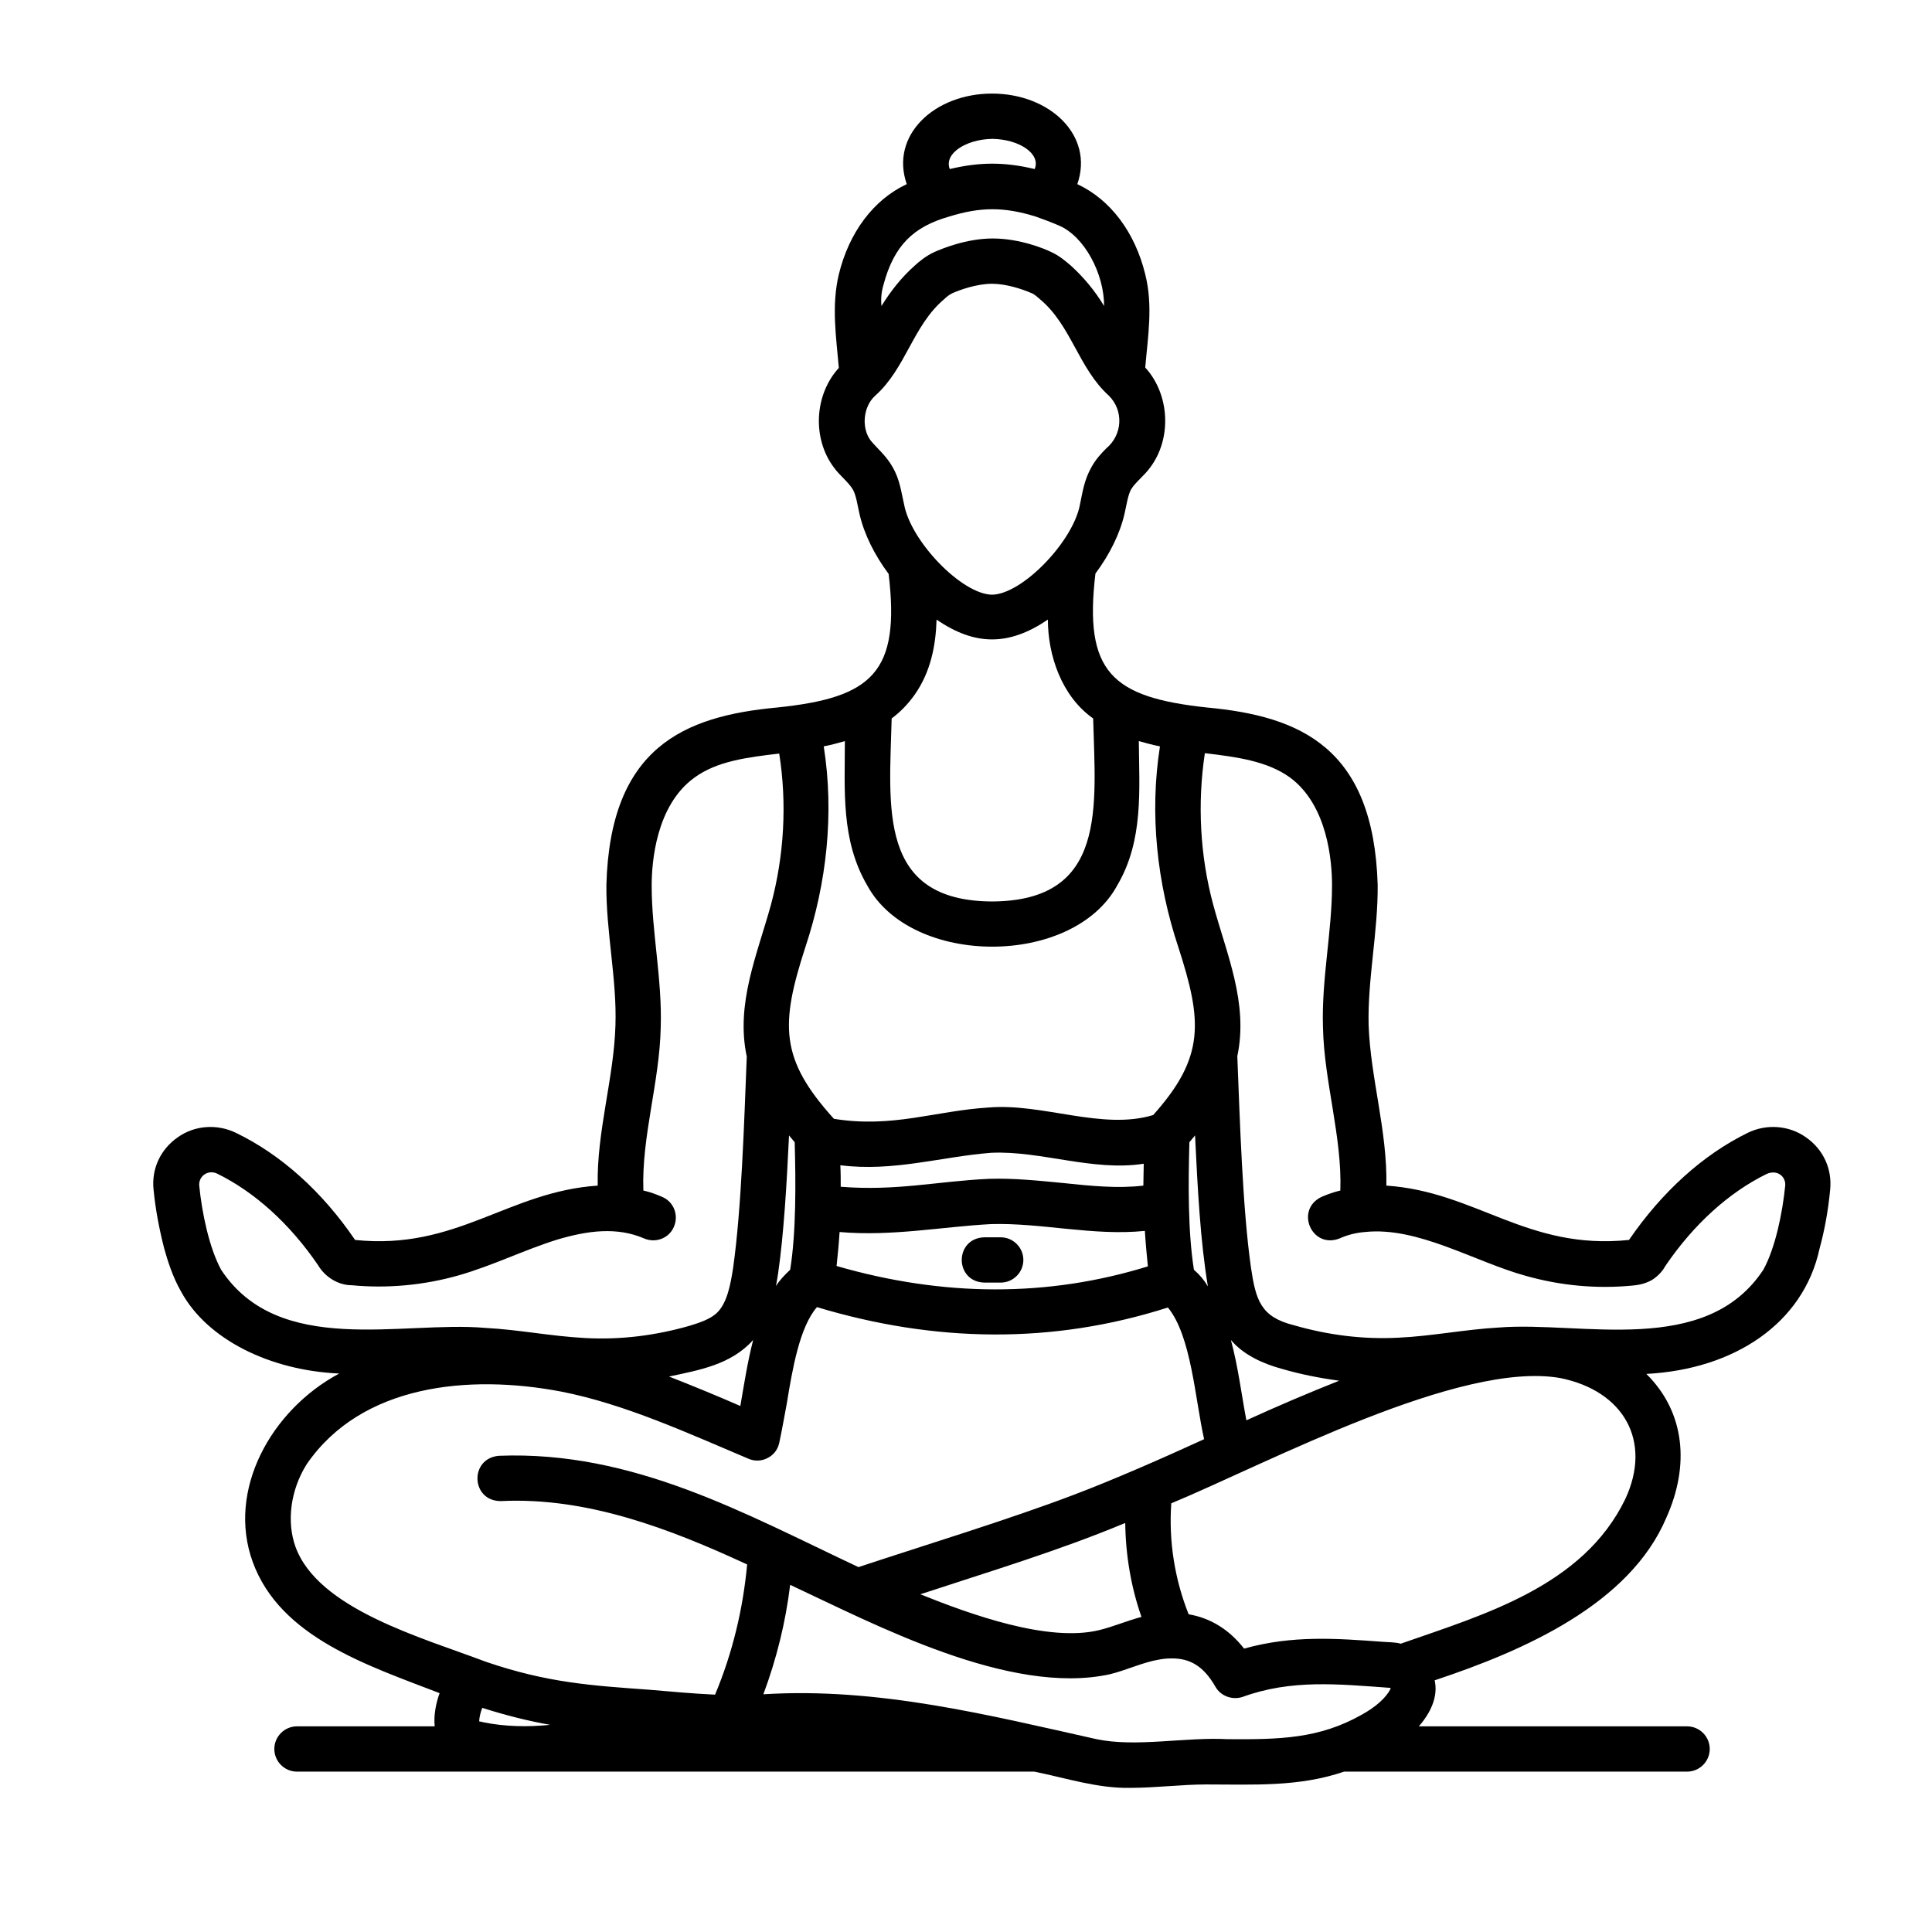
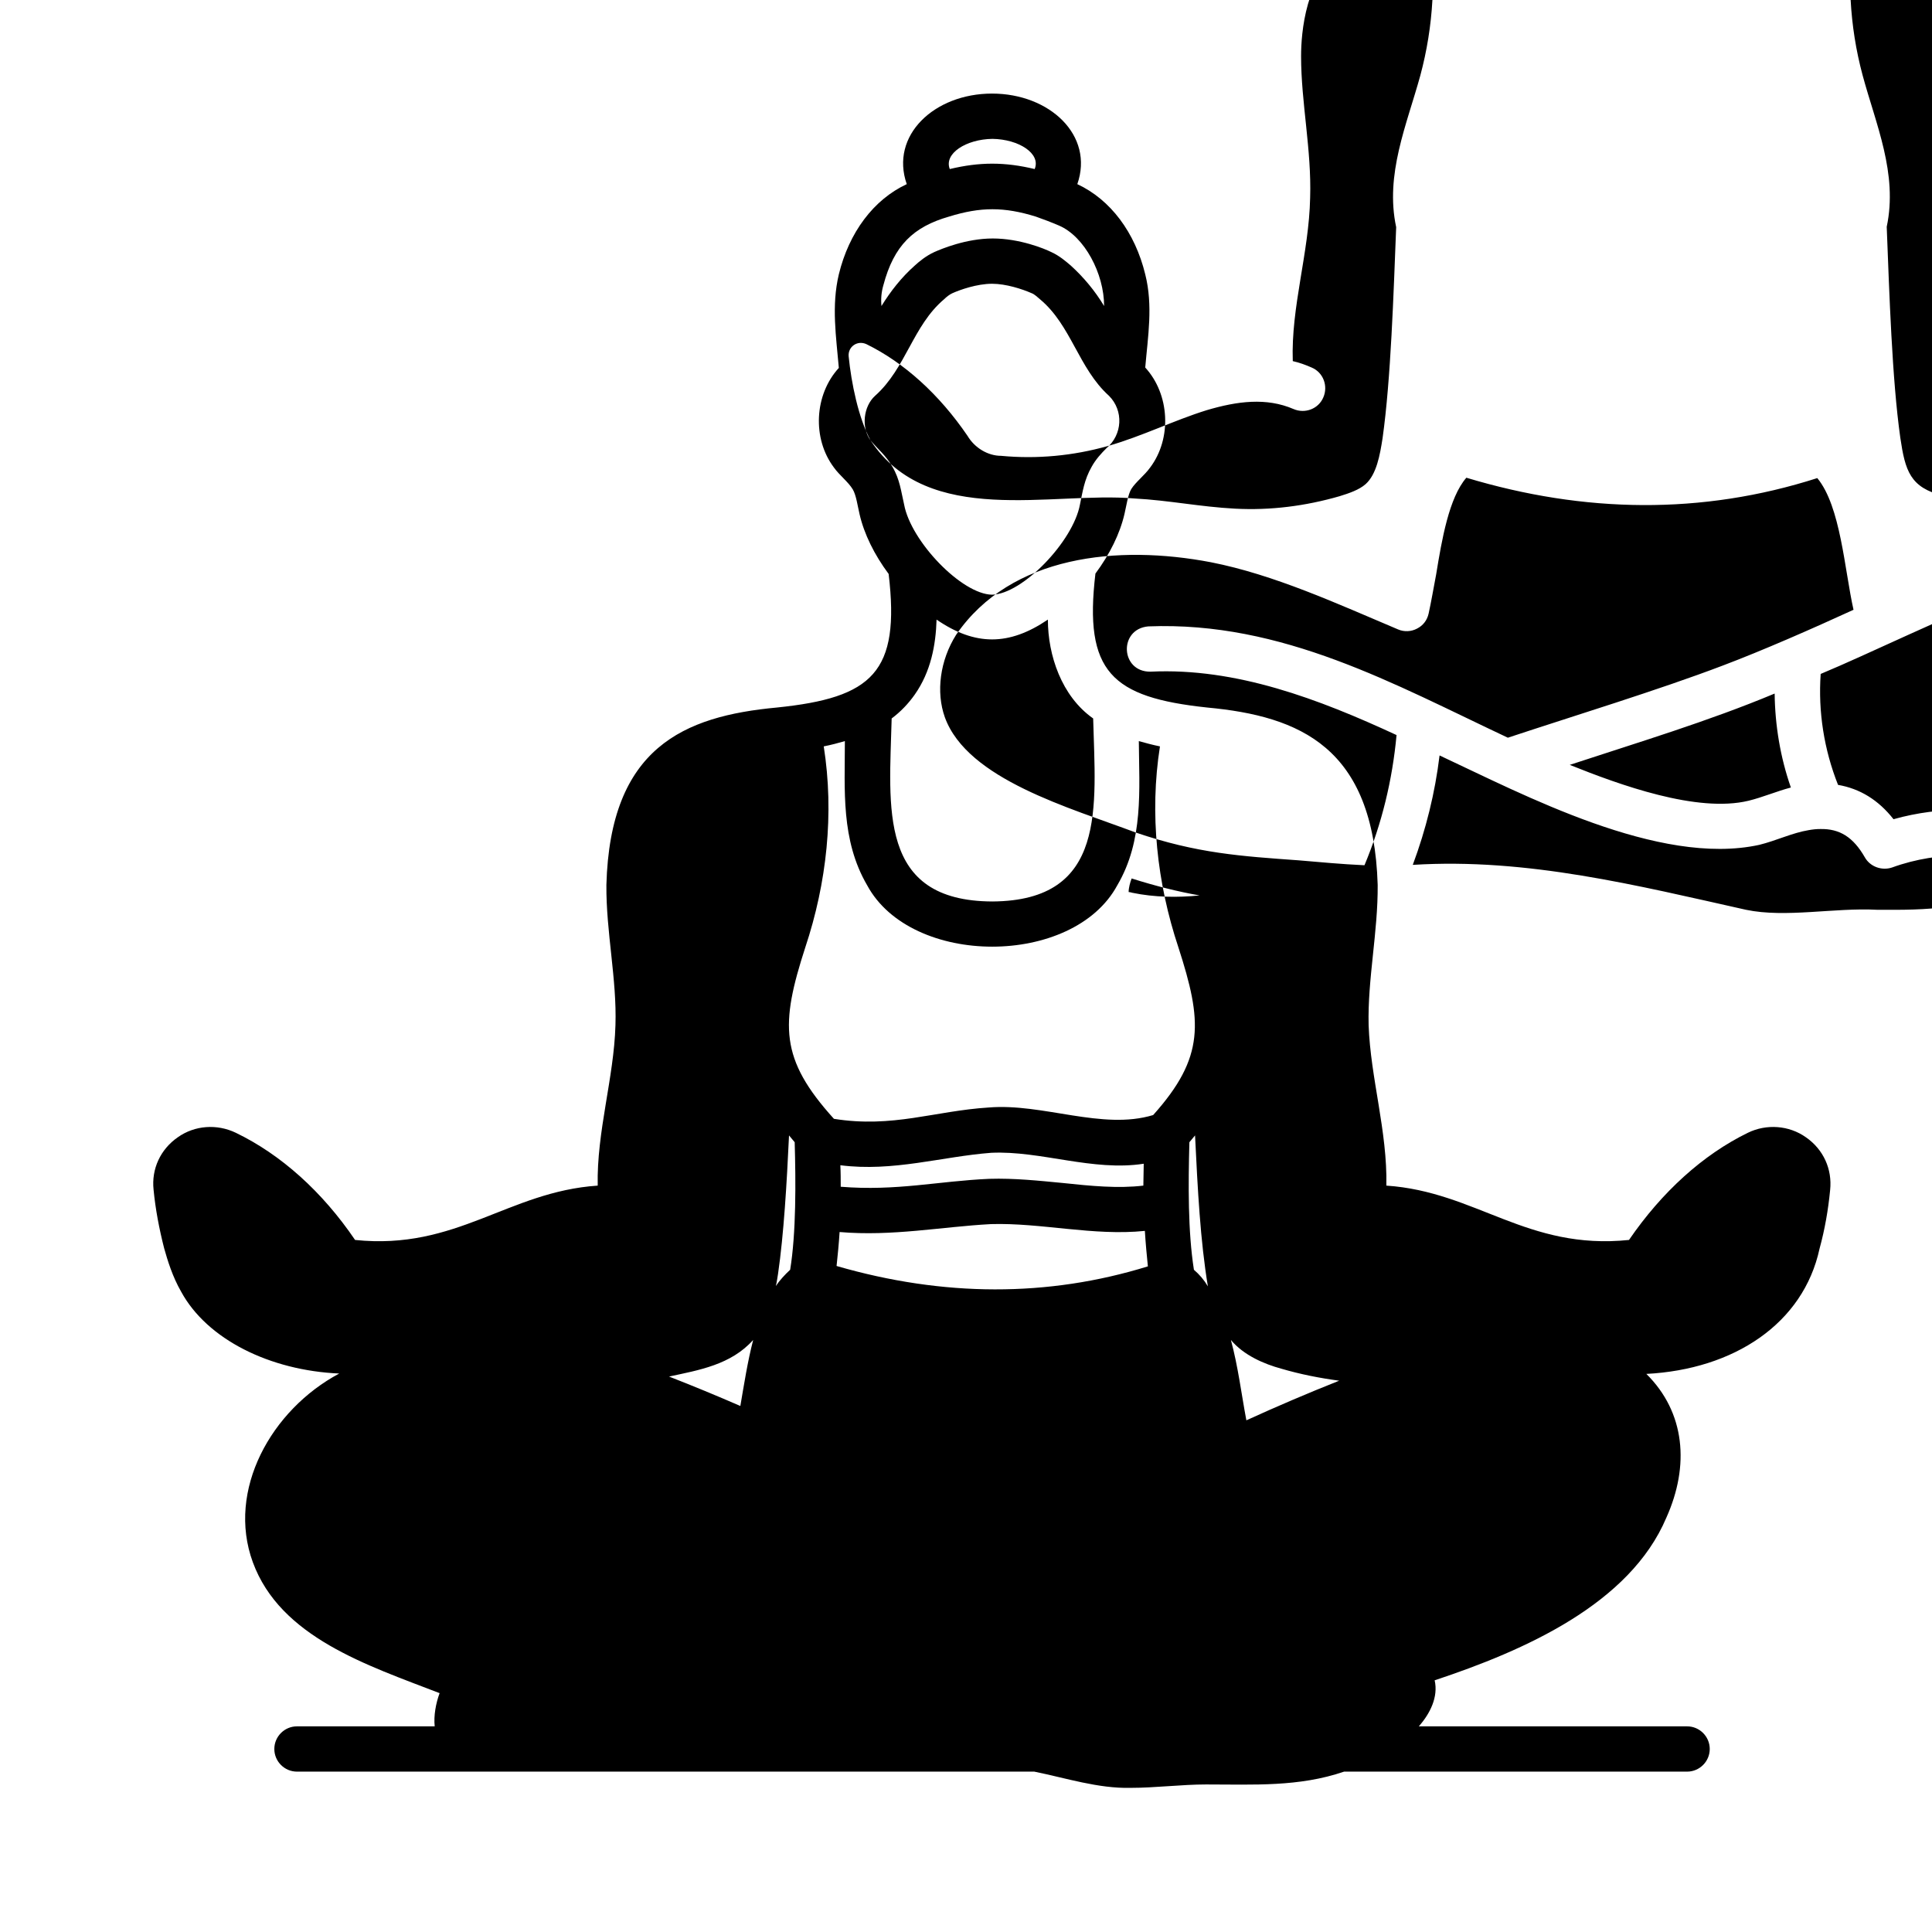
<svg xmlns="http://www.w3.org/2000/svg" id="uuid-3c1fbfff-0a60-4fe6-8759-b89f351b6091" enable-background="new 0 0 512 512" viewBox="0 0 512 512" width="80" height="80">
  <g>
-     <path d="m478.6 301.4c-4.5-3.2-10.5-3.6-15.4-1.2-11.9 5.8-22.8 15.7-31.5 28.4-27 2.8-40.5-12.8-64.3-14.4.3-14.4-4.2-28.5-4.7-42.5-.3-12.2 2.5-24.7 2.4-37.2-1.1-36.4-20.5-44.7-45.2-47-25.3-2.7-32.7-9.4-29.6-35.5 3.8-5.1 6.5-10.6 7.7-15.8.5-2.1.9-5.1 1.8-6.6 1.2-1.9 3.5-3.6 5-5.7 5.8-7.7 5.2-19.4-1.3-26.5.7-8.2 2.1-16.4 0-24.7-2.7-11.1-9.2-19.8-18-23.9 4.5-12.9-7.3-24-22.6-24s-27.1 11.1-22.6 24c-8.8 4.1-15.3 12.8-18 23.9-2 8.4-.7 16.6 0 24.8-6.5 7.1-7.1 18.7-1.3 26.4 1.5 2.1 3.8 3.8 5 5.8.9 1.5 1.3 4.5 1.8 6.6 1.2 5.2 3.9 10.7 7.7 15.8 3.1 26.1-4.3 32.8-29.6 35.4-24.7 2.3-44.2 10.6-45.2 47-.1 12.5 2.8 25 2.4 37.2-.4 14-5 28.2-4.7 42.5-23.8 1.6-37.4 17.2-64.3 14.4-8.7-12.8-19.6-22.6-31.6-28.4-5-2.4-10.9-2-15.4 1.2-4.6 3.2-7 8.4-6.4 13.9.5 5.2 1.5 10.4 2.8 15.5.9 3.2 2.2 7.5 4.5 11.5 6.9 12.7 23.6 20.9 41.9 21.7-18 9.6-29.9 30.9-22.9 50 7.3 19.9 30.3 27.3 49.5 34.7-1 2.7-1.6 6-1.3 8.8h-36.5c-3.3 0-6 2.7-6 6s2.7 6 6 6h195.4c8.4 1.7 16.9 4.5 25.5 4.3 6.6 0 13.6-.9 20-.9 12.7 0 24.6.7 36.6-3.4h90.9c3.3 0 6-2.7 6-6s-2.7-6-6-6h-71.1c3-3.4 5.2-7.8 4.2-12.2 23.8-7.9 51.7-20.2 61.4-43.1 6.2-13.8 5-27.9-5.3-38.1 23.2-1.2 41.6-13.3 45.9-33.2 1.4-5.1 2.3-10.3 2.8-15.5.6-5.6-1.8-10.8-6.4-14zm-236.2-117.3c4.3-6.1 5.6-13.2 5.8-19.9 10.2 7 19.2 7 29.5 0 0 9.4 3.6 20.3 12 26.2.6 23.4 3.8 48.3-26.7 48.5-30.5-.1-27.3-24.9-26.7-48.5 2.4-1.8 4.4-3.9 6.1-6.3zm-12.6 50.5c11.7 21.7 54.6 21.7 66.3 0 7-11.9 5.8-25.3 5.7-38.2 1.8.5 3.6 1 5.6 1.4-2.8 17.8-.8 36.2 4.9 53.3 6.3 19.5 7.1 29-6.7 44.4-13.5 4.1-29.2-3.2-43.6-2-14.3.9-25.4 5.5-41 3-14.4-15.9-14.2-25-7.6-45.4 5.7-17.1 7.7-35.5 4.9-53.3 2-.4 3.9-.9 5.6-1.4 0 12.9-1.1 26.2 5.9 38.2zm51.8 78.9c-6.3-.6-12.8-1.3-19.4-1.1-13.6.6-24.6 3.3-39.4 2.1 0-1.9 0-3.8-.1-5.7 14 1.8 26.9-2.3 40-3.3 13.1-.6 26.9 5 40.4 2.9 0 2-.1 3.9-.1 5.8-6.7.8-13.9.1-21.4-.7zm-82 41.6c-1.5 5.8-2.4 11.7-3.4 17.5-6.2-2.7-12.5-5.3-18.9-7.8 7.9-1.7 16.4-3.1 22.3-9.7zm6.6-17.6c1.5-10.3 2.3-23.8 2.9-36.6.5.6 1 1.2 1.5 1.8.3 10.4.4 24-1.2 33.8-1.4 1.3-2.7 2.7-3.8 4.3.3-1.1.4-2.2.6-3.3zm16.3-11c14 1.2 27-1.4 40.1-2.1 13.3-.4 27.2 3.2 40.8 1.8.2 3.3.5 6.4.8 9.4-26.5 8.2-54.2 8.1-82.5-.1.3-2.8.6-5.8.8-9zm93.9 10c-1.6-10.2-1.5-22.6-1.2-33.8.5-.6 1-1.2 1.5-1.8.7 14.4 1.4 27.9 3.4 40-1-1.7-2.2-3.1-3.7-4.4zm13.9 39.9c-1.3-6.9-2.2-14.3-4.1-21.3 3.4 4.1 8.9 6.4 13.3 7.6 5.1 1.5 10.2 2.5 15.4 3.2-8.3 3.3-16.5 6.8-24.6 10.5zm-67.3-339.6c7 .1 12.9 3.9 11.2 8-7.9-1.9-14.6-1.9-22.5 0-1.6-4.1 4.3-7.9 11.3-8zm-28.9 38.8c2.8-10.6 8-15.5 17.4-18.2 8.4-2.6 14.6-2.6 23 0 2 .7 4.1 1.5 6.2 2.4 6.7 2.9 11.9 12.7 11.9 21.3-2.4-4-5.4-7.6-8.8-10.7-1.3-1.1-3-2.6-5.2-3.6-1.8-.9-8.4-3.6-15.5-3.6s-13.7 2.8-15.5 3.6c-2.2 1-4 2.5-5.2 3.6-3.5 3.1-6.4 6.8-8.8 10.7-.2-1.9 0-3.8.5-5.5zm-3.4 41.1c-2.5-3.4-1.9-9 1.2-11.8 8.2-7.3 10-18.6 18.3-25.6.6-.6 1.5-1.3 2.2-1.6 2-.9 6.5-2.5 10.5-2.5 3.7 0 8 1.4 10.5 2.5.8.3 1.6 1.1 2.2 1.6 8.3 6.9 10.2 18.3 18.3 25.6 3.9 3.9 3.6 10.3-.7 13.9-1.3 1.3-2.8 2.9-3.9 4.9-2 3.5-2.4 6.7-3.1 10-1.8 9.8-15.3 23.8-23.3 23.9-8-.1-21.5-14.1-23.3-23.9-.8-3.4-1.1-6.6-3.1-10-1.7-3-3.9-4.7-5.8-7zm-172.1 219.8c-3.2-5.9-5.1-15.2-5.8-22.3-.2-2.5 2.3-4.3 4.7-3.2 10 4.9 19.3 13.3 26.8 24.3 1.9 3.2 5.4 5.3 8.9 5.3 9.5.9 19.1 0 28.3-2.6 9.1-2.6 17.5-6.8 26.2-9.5 8.1-2.4 15.8-3.4 23-.3 3 1.3 6.6 0 7.9-3.1 1.3-3 0-6.6-3.1-7.9-1.6-.7-3.2-1.3-5-1.7-.5-14.4 4.3-28.6 4.6-43.3.4-12.7-2.4-25.2-2.4-37.5 0-6.1 1.1-21.2 11.3-28.6 6-4.4 14-5.4 22.5-6.4 2.1 13.3 1.3 27.1-2.2 40.1-3.6 13.1-9.4 26.2-6.4 40.2-.7 17.7-1.4 40.2-3.6 55.9-.7 4.5-1.6 9.6-4.5 12.2-1.7 1.5-4.3 2.4-6.9 3.2-9 2.6-18.3 3.8-27.7 3.3s-17.4-2.2-26.7-2.7c-21.9-1.9-54.6 7.8-69.9-15.4zm19.7 73.4c-2.4-6.7-1.3-15.1 3-21.9 14.5-21.1 42.9-23.9 67.5-19.2 16.8 3.3 33.5 11 49.6 17.8 1.6.7 3.5.6 5-.2 1.6-.8 2.7-2.2 3.1-4 .7-3.2 1.3-6.7 2-10.4 1.5-9.2 3.4-20.3 8-25.6 31.2 9.4 62.4 9.9 93 .1 6.2 7.5 7.2 24.2 9.6 34.9-10.9 5-24.1 10.8-34.7 14.8-16.8 6.4-39.7 13.4-56.9 19.1-30-14.1-59.7-30.9-95.3-29.5-7.9.7-7.4 12.1.6 12 22.7-1.1 44.7 7.3 65.2 16.8-1.1 11.9-3.9 23.5-8.5 34.5-6.3-.3-11.5-.8-17.4-1.3-15.2-1.1-26.9-1.8-43.3-7.4-17.2-6.5-44.5-14-50.5-30.5zm219.9-6.3c.1 8.4 1.5 16.9 4.3 24.9-3.8 1-7.5 2.6-11.2 3.5-13.6 3.3-34.2-4.2-47.4-9.5 17.9-5.9 36.6-11.5 54.3-18.9zm-170.2 52.8c-.4-.1-.7-.2-1-.2 0-1.1.4-2.6.8-3.6 6.3 2 12.3 3.5 18 4.5-5.9.6-12 .5-17.8-.7zm197.3 4.5c-11.2-.6-24.2 2.2-34.7 0-28.7-6.4-58-13.8-88.3-11.9 3.5-9.4 5.9-19.1 7.1-29 22.1 10.3 58.1 29.5 84.7 23.7 4.5-1.1 8.8-3.2 13.1-3.9 1.1-.2 2.1-.3 3.1-.3 5.1-.1 8.7 2.1 11.8 7.5 1.4 2.5 4.5 3.6 7.2 2.7 12.9-4.7 25.3-3.4 39.1-2.4 0 0 .2.1.1.3-1.2 2.3-3.8 4.7-7.6 6.8-11.3 6.4-21.8 6.6-35.6 6.5zm105.4-63.6c-11.2 23.1-37.5 30.6-59.5 38.3-1.2-.4-3.4-.4-4.7-.5-12.3-.9-24-1.8-36.8 1.8-4-5.1-8.9-8.1-14.7-9.1-3.7-9.3-5.3-19.4-4.6-29.4 25.7-10.7 76.5-37.9 103.1-33.2 16.8 3.4 24.4 16.7 17.2 32.1zm42.4-83.1c-.7 7.1-2.6 16.5-5.8 22.3-15.3 23.2-48.2 13.6-70 15.3-9 .5-17.9 2.3-26.7 2.7-9.4.5-18.7-.7-27.7-3.3-8.8-2.2-10.1-6.6-11.4-15.4-2.2-15.6-2.9-38.2-3.6-55.9 3-14.1-2.9-27.2-6.4-40.2s-4.2-26.8-2.2-40.1c8.5 1 16.5 2.1 22.5 6.4 10.1 7.4 11.2 22.4 11.2 28.6 0 12.4-2.8 24.8-2.4 37.6.3 14.5 5.1 29.1 4.6 43.3-1.7.4-3.4 1-5 1.7-7.1 3.4-2.6 13.9 4.8 11 2-.9 4.2-1.5 6.7-1.7 14-1.5 28.9 7.8 42.6 11.6 9.2 2.6 18.7 3.5 28.2 2.6 1.1-.1 3.2-.3 5.3-1.5 1.9-1.2 3-2.7 3.6-3.8 7.5-11 16.8-19.4 26.8-24.3 2.7-1.2 5.1.6 4.9 3.1z" />
-     <path d="m271.2 333.9c0-3.3-2.7-6-6-6h-4.4c-7.9.3-7.9 11.7 0 12h4.4c3.3 0 6-2.7 6-6z" />
+     <path d="m478.6 301.4c-4.5-3.2-10.5-3.6-15.4-1.2-11.9 5.8-22.8 15.7-31.5 28.4-27 2.8-40.5-12.8-64.3-14.4.3-14.4-4.2-28.5-4.7-42.5-.3-12.2 2.5-24.7 2.4-37.2-1.1-36.4-20.5-44.7-45.2-47-25.3-2.7-32.7-9.4-29.6-35.5 3.8-5.1 6.5-10.6 7.7-15.8.5-2.1.9-5.1 1.8-6.6 1.2-1.9 3.5-3.6 5-5.7 5.8-7.7 5.2-19.4-1.3-26.5.7-8.2 2.1-16.4 0-24.7-2.7-11.1-9.2-19.8-18-23.9 4.5-12.9-7.3-24-22.6-24s-27.1 11.1-22.6 24c-8.8 4.1-15.3 12.8-18 23.9-2 8.4-.7 16.6 0 24.8-6.5 7.1-7.1 18.7-1.3 26.4 1.5 2.1 3.8 3.8 5 5.8.9 1.5 1.3 4.5 1.8 6.6 1.2 5.2 3.9 10.7 7.7 15.8 3.1 26.1-4.3 32.8-29.6 35.4-24.7 2.3-44.2 10.6-45.2 47-.1 12.5 2.8 25 2.4 37.2-.4 14-5 28.2-4.7 42.5-23.8 1.6-37.4 17.2-64.3 14.4-8.7-12.8-19.6-22.6-31.6-28.4-5-2.4-10.9-2-15.4 1.2-4.6 3.2-7 8.4-6.4 13.9.5 5.2 1.5 10.4 2.8 15.5.9 3.2 2.2 7.5 4.5 11.5 6.9 12.7 23.6 20.9 41.9 21.7-18 9.6-29.9 30.9-22.9 50 7.3 19.9 30.3 27.3 49.5 34.7-1 2.7-1.6 6-1.3 8.8h-36.5c-3.3 0-6 2.7-6 6s2.7 6 6 6h195.4c8.4 1.7 16.9 4.5 25.5 4.3 6.6 0 13.6-.9 20-.9 12.7 0 24.6.7 36.6-3.4h90.9c3.3 0 6-2.7 6-6s-2.7-6-6-6h-71.1c3-3.4 5.2-7.8 4.2-12.2 23.8-7.9 51.7-20.2 61.4-43.1 6.2-13.8 5-27.9-5.3-38.1 23.2-1.2 41.6-13.3 45.9-33.2 1.4-5.1 2.3-10.3 2.8-15.5.6-5.6-1.8-10.8-6.4-14zm-236.2-117.3c4.3-6.1 5.6-13.2 5.8-19.9 10.2 7 19.2 7 29.5 0 0 9.4 3.6 20.3 12 26.2.6 23.4 3.8 48.3-26.7 48.5-30.5-.1-27.3-24.9-26.7-48.5 2.4-1.8 4.4-3.9 6.1-6.3zm-12.6 50.5c11.7 21.7 54.6 21.7 66.3 0 7-11.9 5.8-25.3 5.7-38.2 1.8.5 3.6 1 5.6 1.4-2.8 17.8-.8 36.2 4.9 53.3 6.3 19.5 7.1 29-6.7 44.4-13.5 4.1-29.2-3.2-43.6-2-14.3.9-25.4 5.5-41 3-14.4-15.9-14.2-25-7.6-45.4 5.7-17.1 7.7-35.5 4.9-53.3 2-.4 3.9-.9 5.6-1.4 0 12.9-1.1 26.2 5.9 38.2zm51.8 78.9c-6.3-.6-12.8-1.3-19.4-1.1-13.6.6-24.6 3.3-39.4 2.1 0-1.9 0-3.8-.1-5.7 14 1.8 26.9-2.3 40-3.3 13.1-.6 26.9 5 40.4 2.9 0 2-.1 3.9-.1 5.8-6.7.8-13.9.1-21.4-.7zm-82 41.6c-1.5 5.8-2.4 11.7-3.4 17.5-6.2-2.7-12.5-5.3-18.9-7.8 7.9-1.7 16.4-3.1 22.3-9.7zm6.6-17.6c1.5-10.3 2.3-23.8 2.9-36.6.5.6 1 1.2 1.5 1.8.3 10.4.4 24-1.2 33.8-1.4 1.3-2.7 2.7-3.8 4.3.3-1.1.4-2.2.6-3.3zm16.3-11c14 1.2 27-1.4 40.1-2.1 13.3-.4 27.2 3.2 40.8 1.8.2 3.3.5 6.4.8 9.4-26.5 8.2-54.2 8.1-82.5-.1.3-2.8.6-5.8.8-9zm93.9 10c-1.6-10.2-1.5-22.6-1.2-33.8.5-.6 1-1.2 1.5-1.8.7 14.4 1.4 27.9 3.4 40-1-1.7-2.2-3.1-3.7-4.4zm13.9 39.9c-1.3-6.9-2.2-14.3-4.1-21.3 3.4 4.1 8.9 6.4 13.3 7.6 5.1 1.5 10.2 2.5 15.4 3.2-8.3 3.3-16.5 6.8-24.6 10.5zm-67.3-339.6c7 .1 12.9 3.9 11.2 8-7.9-1.9-14.6-1.9-22.5 0-1.6-4.1 4.3-7.9 11.3-8zm-28.9 38.8c2.8-10.6 8-15.5 17.4-18.2 8.4-2.6 14.6-2.6 23 0 2 .7 4.1 1.5 6.2 2.4 6.7 2.9 11.9 12.7 11.9 21.3-2.4-4-5.4-7.6-8.8-10.7-1.3-1.1-3-2.6-5.2-3.6-1.8-.9-8.4-3.6-15.5-3.6s-13.7 2.8-15.5 3.6c-2.2 1-4 2.5-5.2 3.6-3.5 3.1-6.4 6.8-8.8 10.7-.2-1.9 0-3.8.5-5.5zm-3.4 41.1c-2.5-3.4-1.9-9 1.2-11.8 8.2-7.3 10-18.6 18.3-25.6.6-.6 1.5-1.3 2.2-1.6 2-.9 6.5-2.5 10.5-2.5 3.7 0 8 1.4 10.5 2.5.8.3 1.6 1.1 2.2 1.6 8.3 6.9 10.2 18.3 18.3 25.6 3.9 3.9 3.6 10.3-.7 13.9-1.3 1.3-2.8 2.9-3.9 4.9-2 3.5-2.4 6.7-3.1 10-1.8 9.8-15.3 23.8-23.3 23.9-8-.1-21.5-14.1-23.3-23.9-.8-3.4-1.1-6.6-3.1-10-1.7-3-3.9-4.7-5.8-7zc-3.2-5.9-5.1-15.2-5.8-22.3-.2-2.5 2.3-4.3 4.7-3.2 10 4.9 19.3 13.3 26.8 24.3 1.9 3.2 5.4 5.3 8.9 5.3 9.5.9 19.1 0 28.3-2.6 9.1-2.6 17.5-6.8 26.2-9.5 8.1-2.4 15.8-3.4 23-.3 3 1.3 6.6 0 7.9-3.1 1.3-3 0-6.6-3.1-7.9-1.6-.7-3.2-1.3-5-1.7-.5-14.4 4.3-28.6 4.6-43.3.4-12.7-2.4-25.2-2.4-37.5 0-6.1 1.1-21.2 11.3-28.6 6-4.4 14-5.4 22.5-6.4 2.1 13.3 1.3 27.1-2.2 40.1-3.6 13.1-9.4 26.2-6.4 40.2-.7 17.7-1.4 40.2-3.6 55.9-.7 4.5-1.6 9.6-4.5 12.2-1.7 1.5-4.3 2.4-6.9 3.2-9 2.6-18.3 3.8-27.7 3.3s-17.4-2.2-26.7-2.7c-21.9-1.9-54.6 7.8-69.9-15.4zm19.7 73.4c-2.4-6.7-1.3-15.1 3-21.9 14.5-21.1 42.9-23.9 67.5-19.2 16.8 3.3 33.5 11 49.6 17.8 1.6.7 3.5.6 5-.2 1.6-.8 2.7-2.2 3.1-4 .7-3.2 1.3-6.7 2-10.4 1.5-9.2 3.4-20.3 8-25.6 31.2 9.4 62.4 9.9 93 .1 6.2 7.5 7.2 24.2 9.6 34.9-10.9 5-24.1 10.8-34.7 14.8-16.8 6.4-39.7 13.4-56.9 19.1-30-14.1-59.7-30.9-95.3-29.5-7.9.7-7.4 12.1.6 12 22.7-1.1 44.7 7.3 65.2 16.8-1.1 11.9-3.9 23.5-8.5 34.5-6.3-.3-11.5-.8-17.4-1.3-15.2-1.1-26.9-1.8-43.3-7.4-17.2-6.5-44.5-14-50.5-30.5zm219.9-6.3c.1 8.4 1.5 16.9 4.3 24.9-3.8 1-7.5 2.6-11.2 3.5-13.6 3.3-34.2-4.2-47.4-9.5 17.9-5.9 36.6-11.5 54.3-18.9zm-170.2 52.8c-.4-.1-.7-.2-1-.2 0-1.1.4-2.6.8-3.6 6.3 2 12.3 3.5 18 4.5-5.9.6-12 .5-17.8-.7zm197.3 4.5c-11.2-.6-24.2 2.2-34.7 0-28.7-6.4-58-13.8-88.3-11.9 3.5-9.4 5.9-19.1 7.1-29 22.1 10.3 58.1 29.5 84.7 23.7 4.5-1.1 8.8-3.2 13.1-3.9 1.1-.2 2.1-.3 3.1-.3 5.1-.1 8.7 2.1 11.8 7.5 1.4 2.5 4.5 3.6 7.2 2.7 12.9-4.7 25.3-3.4 39.1-2.4 0 0 .2.1.1.3-1.2 2.3-3.8 4.7-7.6 6.8-11.3 6.4-21.8 6.6-35.6 6.5zm105.4-63.6c-11.2 23.1-37.5 30.6-59.5 38.3-1.2-.4-3.4-.4-4.7-.5-12.3-.9-24-1.8-36.8 1.8-4-5.1-8.9-8.1-14.7-9.1-3.7-9.3-5.3-19.4-4.6-29.4 25.7-10.7 76.5-37.9 103.1-33.2 16.8 3.4 24.4 16.7 17.2 32.1zm42.4-83.1c-.7 7.1-2.6 16.5-5.8 22.3-15.3 23.2-48.2 13.6-70 15.3-9 .5-17.9 2.3-26.7 2.7-9.4.5-18.7-.7-27.7-3.3-8.8-2.2-10.1-6.6-11.4-15.4-2.2-15.6-2.9-38.2-3.6-55.9 3-14.1-2.9-27.2-6.4-40.2s-4.2-26.8-2.2-40.1c8.5 1 16.5 2.1 22.5 6.4 10.1 7.4 11.2 22.4 11.2 28.6 0 12.4-2.8 24.8-2.4 37.6.3 14.5 5.1 29.1 4.6 43.3-1.7.4-3.4 1-5 1.7-7.1 3.4-2.6 13.9 4.8 11 2-.9 4.2-1.5 6.7-1.7 14-1.5 28.9 7.8 42.6 11.6 9.2 2.6 18.7 3.5 28.2 2.6 1.1-.1 3.2-.3 5.3-1.5 1.9-1.2 3-2.7 3.6-3.8 7.5-11 16.8-19.4 26.8-24.3 2.7-1.2 5.1.6 4.9 3.1z" />
  </g>
</svg>